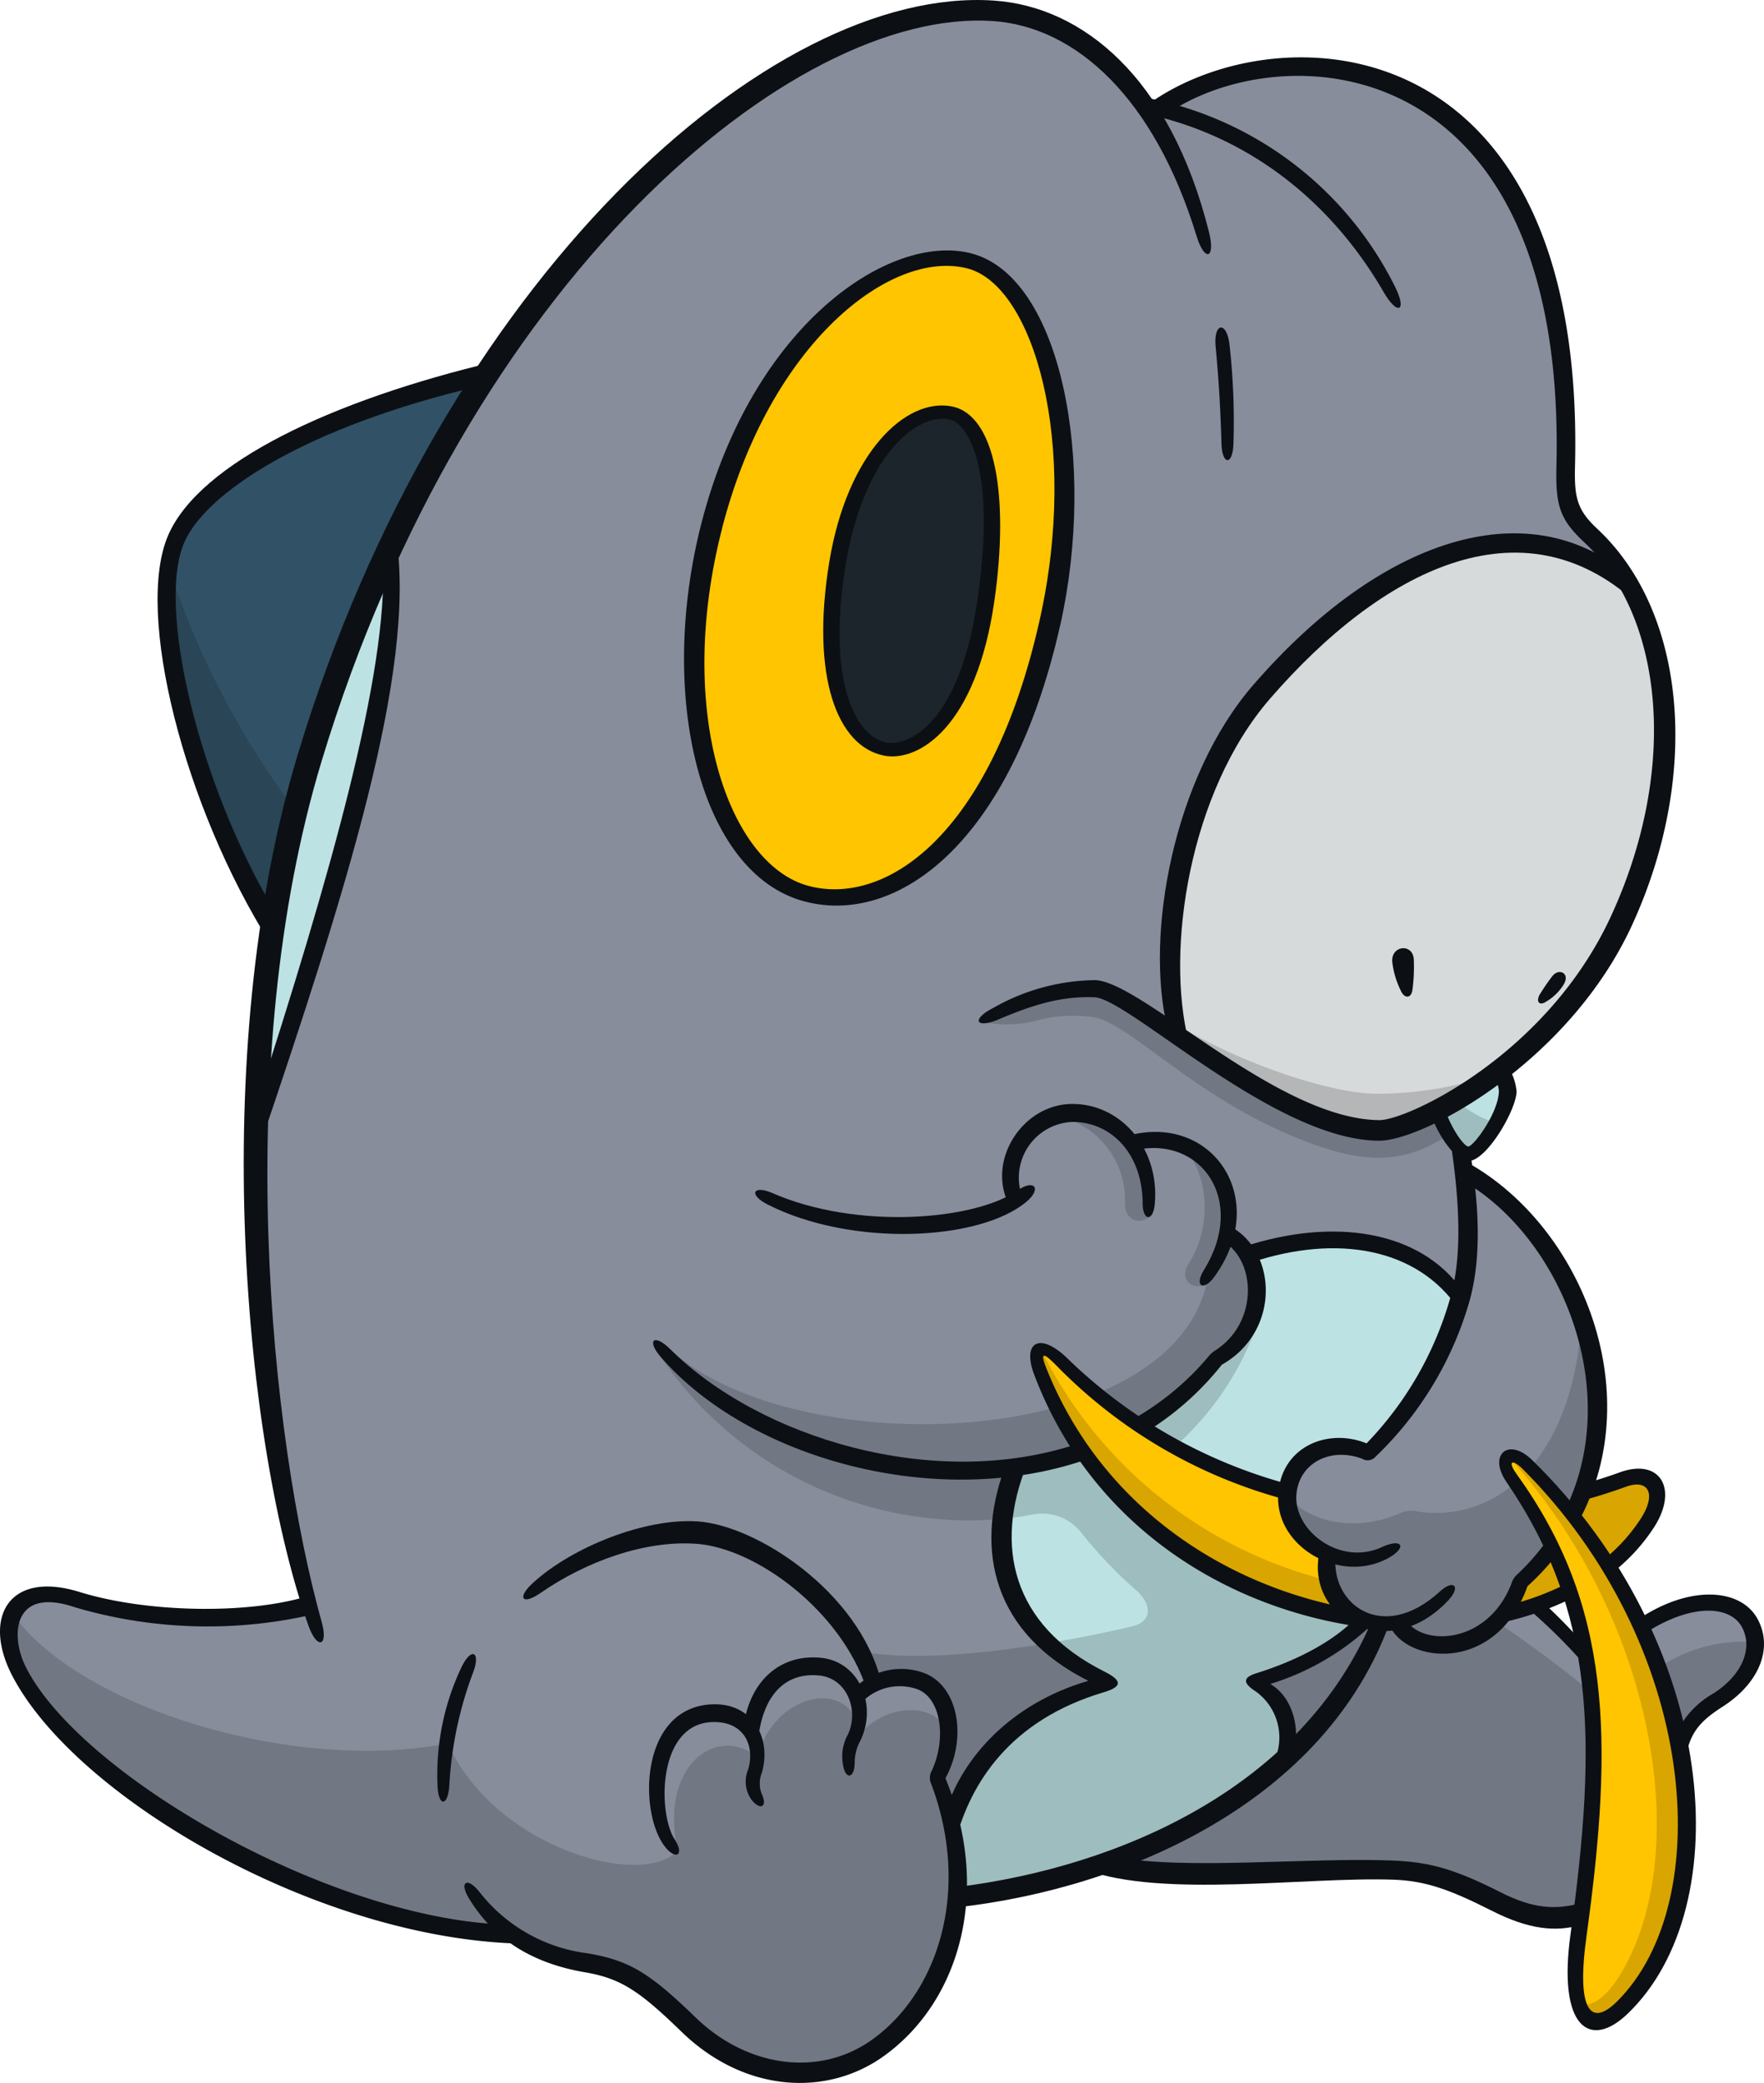
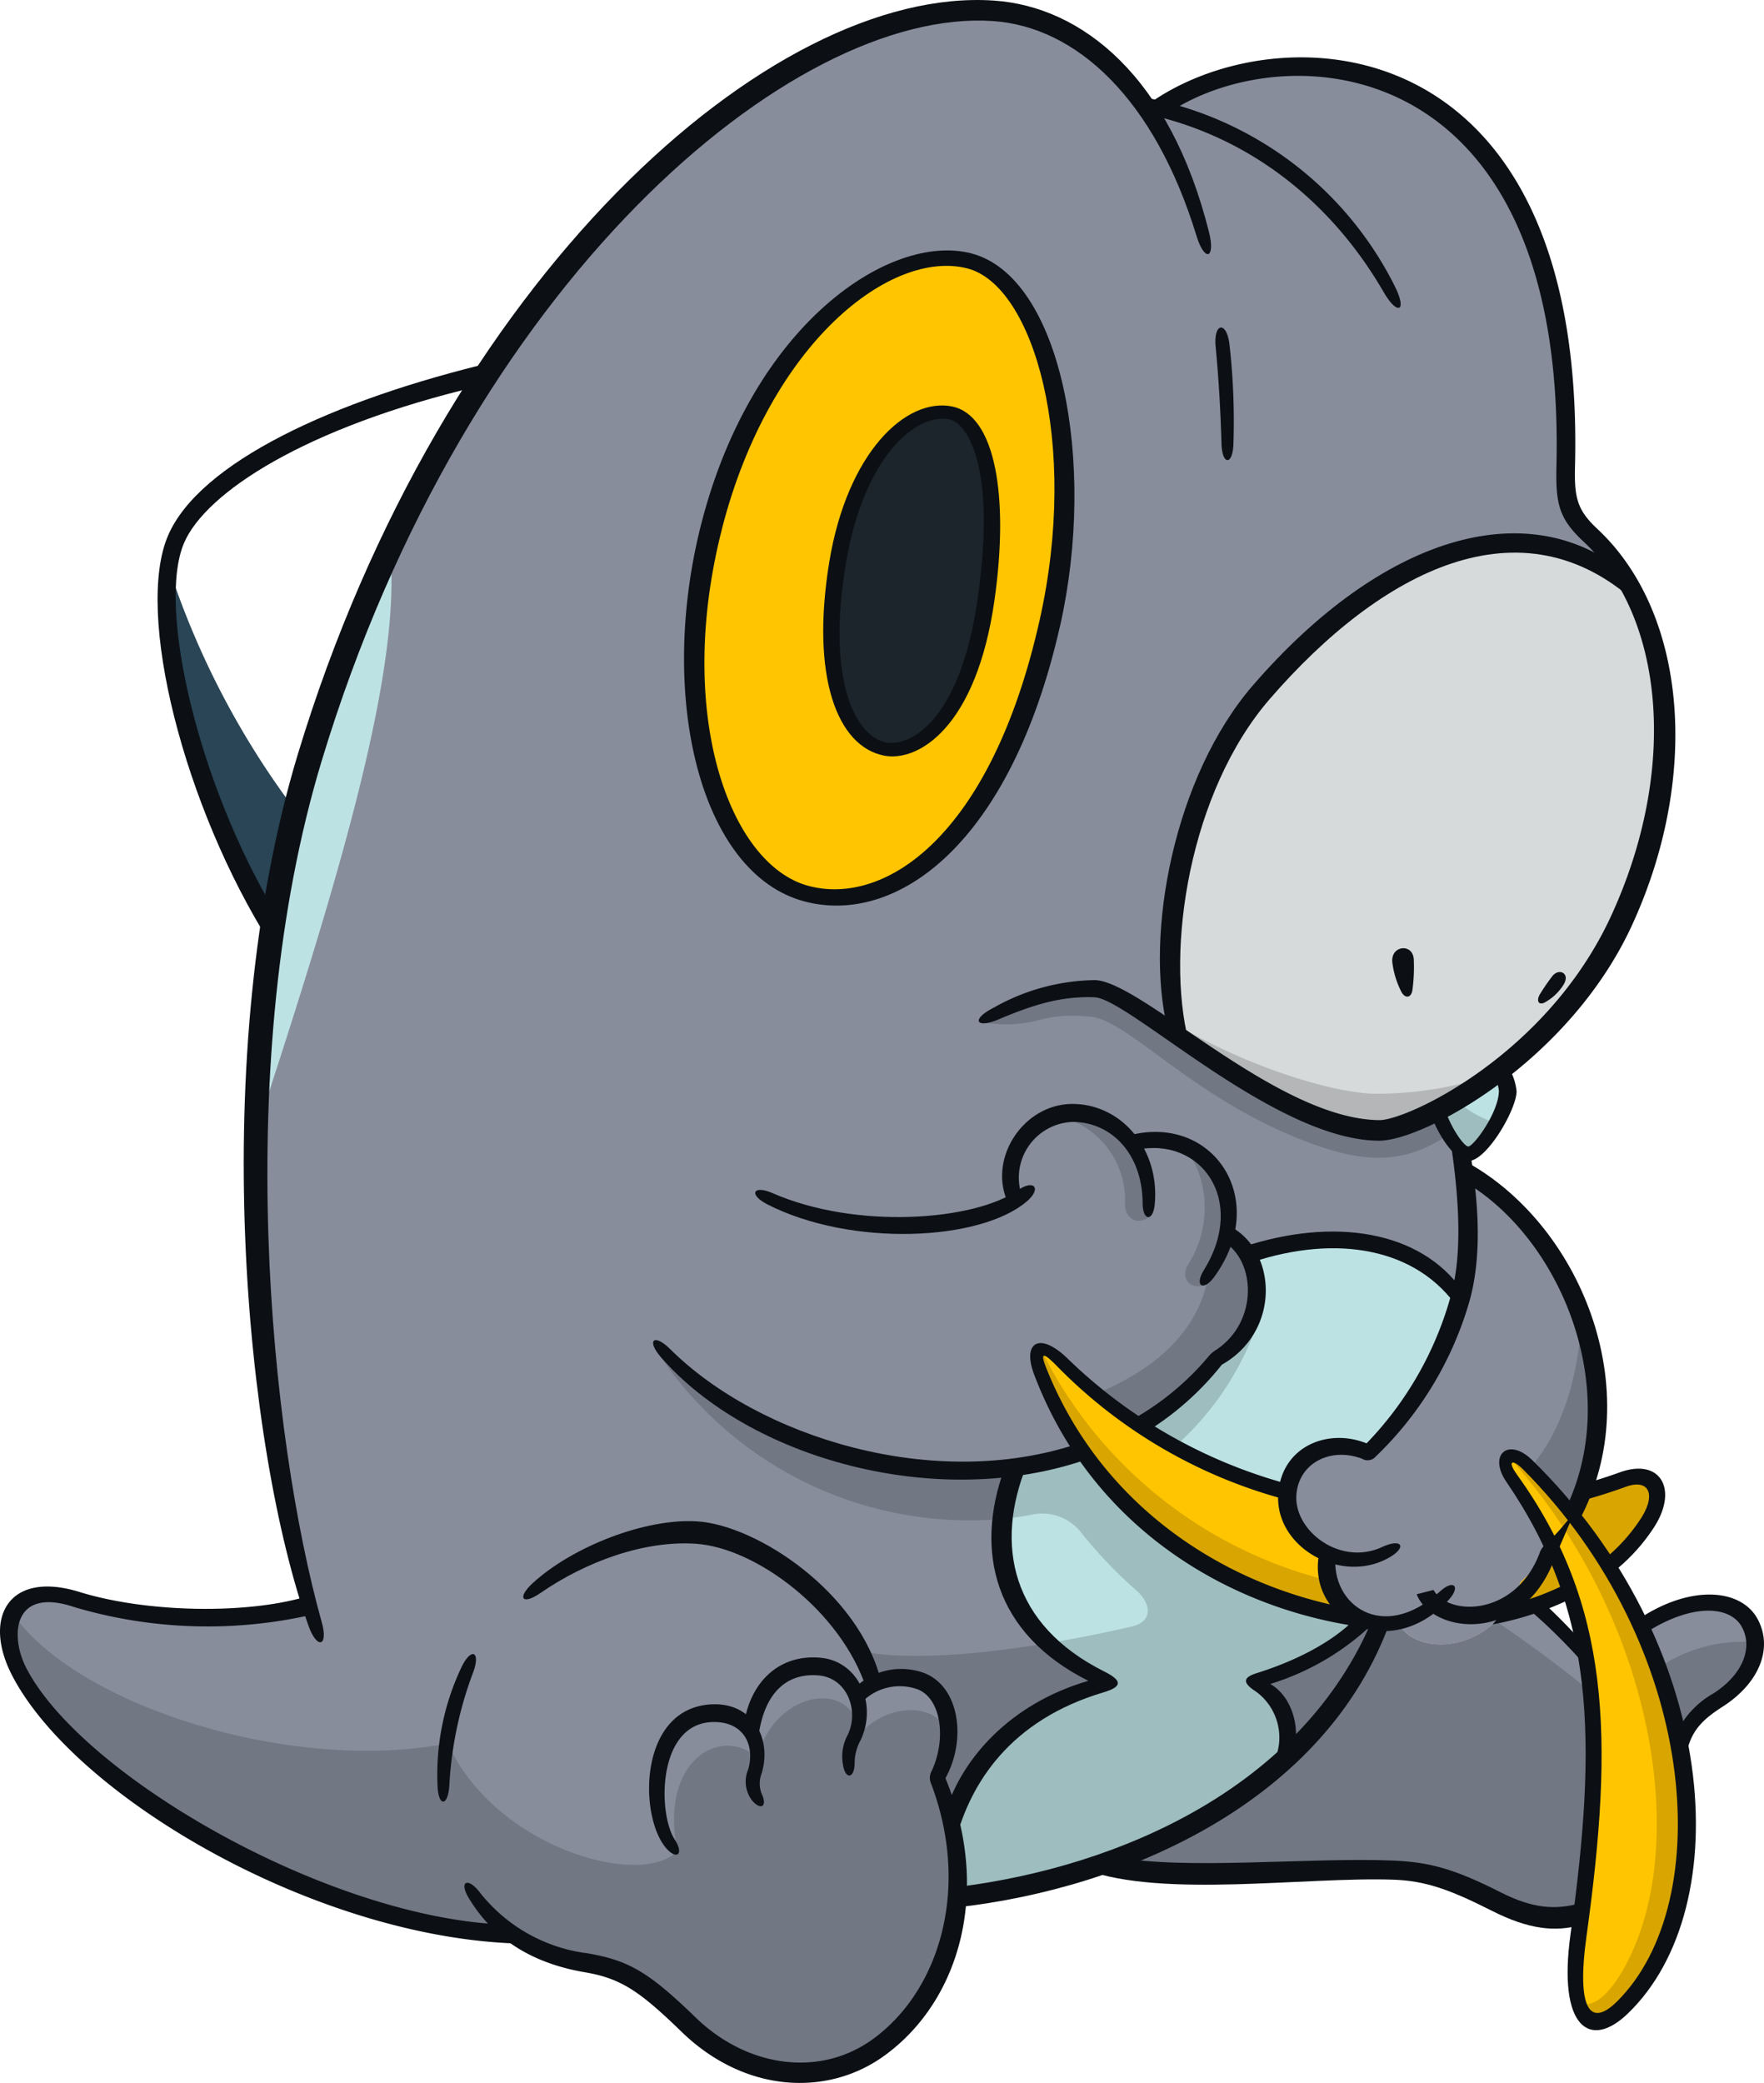
<svg xmlns="http://www.w3.org/2000/svg" id="Group_1497" data-name="Group 1497" width="164.307" height="194.008" viewBox="0 0 164.307 194.008">
  <defs>
    <clipPath id="clip-path">
      <rect id="Rectangle_16537" data-name="Rectangle 16537" width="164.307" height="194.007" fill="none" />
    </clipPath>
  </defs>
  <g id="Group_1189" data-name="Group 1189" clip-path="url(#clip-path)">
    <path id="Path_9419" data-name="Path 9419" d="M148.277,50c-2.1-1.955-2.349-3.224-2.271-6.465.978-40.773-27.458-41.114-37.985-33.266-.4-.1-.795-.187-1.2-.269C102.9,4.349,97.851,1.482,92.658,1.132,72.769-.206,42.483,26.208,29.021,70.67c-8.036,26.545-5.319,60.833-.082,78.947-6.013,1.681-15.635,1.447-21.66-.517C.857,147.007-.1,151.877,1.9,155.795c5.547,10.864,28.5,23.785,46,24.485a16.89,16.89,0,0,0,6.865,2.681c3.865.657,6.32,2.609,9.589,5.773,4.993,4.834,12.3,5.951,17.621,2.109A18.427,18.427,0,0,0,89.3,176.81c16.573-2.026,33.354-10.235,39.393-25.489a5.411,5.411,0,0,1-4.883-6.515c-2.268-1.012-3.96-3.207-3.781-5.528.261-3.383,3.847-5.536,7.533-3.844a32.56,32.56,0,0,0,8.62-14.366c1.128-4.012.688-9.469.034-13.847a10.212,10.212,0,0,1-2.211-3.687c5.393-2.809,13.069-8.715,17.183-17.663,5.974-12.992,5.437-28.092-2.912-35.875" transform="translate(-0.12 -0.135)" fill="#888d9c" />
    <path id="Path_9420" data-name="Path 9420" d="M140.063,151.757a32.573,32.573,0,0,0,8.588-14.266c-3.982-5.76-11.79-6.814-19.8-4.157A7.156,7.156,0,0,1,125.968,143c-4.881,6.085-11.641,9.16-18.757,10.085-3,7.722-1.228,15.572,8.78,20.107-8.557,2.123-13,7.362-14.808,13.169a20.581,20.581,0,0,1,.618,6.775c11.113-1.358,22.315-5.5,30.314-12.681a5.635,5.635,0,0,0-2.768-7.341c4.093-1.249,8.119-3.243,10.482-5.757a5.43,5.43,0,0,1-3.518-6.225c-2.269-1.012-3.96-3.207-3.781-5.528.26-3.383,3.847-5.537,7.533-3.844" transform="translate(-12.621 -16.459)" fill="#bde2e4" />
    <path id="Path_9421" data-name="Path 9421" d="M157.584,170.724a53.2,53.2,0,0,1,5.713,5.917,13.941,13.941,0,0,1,3.213-3.163c4.8-3.551,9.546-3.828,11.094-1.054,1.282,2.3.105,5.244-2.911,7.179-2.854,1.83-3.757,3.4-3.967,7.179-.333,6.031-3.686,11.02-7.882,12.5-3.073,1.084-5.78.619-8.785-.9-4.226-2.141-6.327-2.8-9.589-2.912-7.9-.272-19.642,1.14-27.214-.6,11.514-3.978,21.559-11.336,25.942-22.407l0-.011a6.023,6.023,0,0,0,1.632-.1c1.307,2.79,6.719,3.042,9.843-.815a17.7,17.7,0,0,0,2.907-.811" transform="translate(-14.626 -21.274)" fill="#888d9c" />
    <path id="Path_9422" data-name="Path 9422" d="M166.6,92.938c4.909-10.676,5.41-22.766.8-31.06-11.042-9.336-24.529-1.529-34.351,9.8-7.259,8.376-10.059,22.945-7.765,31.936,5.56,3.812,12.773,8.776,18.714,8.89,3.028.059,16.6-6.522,22.6-19.568" transform="translate(-15.53 -7.201)" fill="#d7dadb" />
    <path id="Path_9423" data-name="Path 9423" d="M153.454,124.627c.477,3.957.656,8.43-.306,11.851a32.565,32.565,0,0,1-8.619,14.366c-3.686-1.692-7.272.461-7.532,3.844-.179,2.321,1.512,4.516,3.78,5.528a5.422,5.422,0,0,0,6.517,6.405c1.575,3.363,9.117,3.039,11.426-3.722,12.827-11.625,6.787-31.573-5.266-38.273" transform="translate(-17.086 -15.546)" fill="#888d9c" />
    <path id="Path_9424" data-name="Path 9424" d="M137.453,162.575c-2.269-1.012-3.96-3.207-3.781-5.528,0-.061.018-.119.025-.179a47.057,47.057,0,0,1-20.875-11.974c-2.192-2.219-3.035-1.512-2.136.777,5.409,13.754,17.754,21.13,29.764,22.924a5.452,5.452,0,0,1-3-6.02" transform="translate(-13.762 -17.906)" fill="#ffc500" />
    <path id="Path_9425" data-name="Path 9425" d="M162.283,155.775c16.466,16.215,18.977,40.563,8.836,50.553-2.579,2.541-5.259,1.823-4.066-6.778,2.61-18.825,2.109-30.874-6.276-42.571-1.287-1.8-.039-2.726,1.506-1.2" transform="translate(-19.987 -19.335)" fill="#ffc500" />
    <path id="Path_9426" data-name="Path 9426" d="M27.277,112.616C35.151,88.656,40.894,69.291,39.712,58.4A145.2,145.2,0,0,0,32.3,77.821c-3.285,10.85-4.772,22.991-5.026,34.8" transform="translate(-3.402 -7.285)" fill="#bde2e4" />
    <path id="Path_9427" data-name="Path 9427" d="M152.964,117.6c.712,2.016,2.167,4.052,2.876,4.06,1.1.015,3.694-4.062,3.688-5.823a5.119,5.119,0,0,0-.741-1.991,39.715,39.715,0,0,1-5.824,3.754" transform="translate(-19.079 -14.201)" fill="#bde2e4" />
-     <path id="Path_9428" data-name="Path 9428" d="M31.112,75.5A138.2,138.2,0,0,1,47.584,39.784c-14.708,3.38-26.342,9.327-28.93,15.342-2.944,6.844,1.46,23.932,8.973,36.283A111.017,111.017,0,0,1,31.112,75.5" transform="translate(-2.212 -4.963)" fill="#315266" />
    <path id="Path_9429" data-name="Path 9429" d="M29.764,83.063A77.684,77.684,0,0,1,17.935,60.4c-1.182,7.957,3.031,22.626,9.693,33.577.548-3.713,1.263-7.364,2.137-10.918" transform="translate(-2.212 -7.535)" fill="#294556" />
    <path id="Path_9430" data-name="Path 9430" d="M143.763,115.47c-3.675,0-11.787-2.383-18.606-6.455.069.334.13.677.212,1,5.56,3.812,12.772,8.89,18.714,8.89,2.41,0,8.337-3.366,10.8-5.3a33.623,33.623,0,0,1-11.12,1.864" transform="translate(-15.611 -13.598)" fill="#b4b6b7" />
    <path id="Path_9431" data-name="Path 9431" d="M148.021,118.755c-3.68,2.471-7.065,2.9-12.27,1.087-11.065-3.844-17.355-11.492-21-12a16,16,0,0,0-2.185-.11,12.364,12.364,0,0,0-3.091.478,11.953,11.953,0,0,1-5.19.068c.509-.267,1.526-.832,2.324-1.162,3.454-1.435,6.651-2.1,8.57-1.894,3.727.407,17.511,13.453,26.3,13.2a10.747,10.747,0,0,0,5.414-1.906,6.976,6.976,0,0,0,1.129,2.236" transform="translate(-13.007 -13.121)" fill="#727784" />
    <path id="Path_9432" data-name="Path 9432" d="M158.459,119.21a10.046,10.046,0,0,1-3.792-2.169c-.585.347-1.159.674-1.7.958.712,2.016,2.167,4.052,2.876,4.06.638.009,1.774-1.357,2.619-2.849" transform="translate(-19.079 -14.599)" fill="#9ebdbf" />
    <path id="Path_9433" data-name="Path 9433" d="M69.756,143.543a34.739,34.739,0,0,0,32.387,15.827,18.934,18.934,0,0,1,1.094-4.847c-12.433,1.66-26.055-3.283-33.481-10.98" transform="translate(-8.701 -17.905)" fill="#727784" />
    <path id="Path_9434" data-name="Path 9434" d="M124.563,152.145a27.288,27.288,0,0,0,8.031-12.547,13.838,13.838,0,0,1-4.125,4.353,27.185,27.185,0,0,1-7.242,6.192q1.618,1.063,3.337,2" transform="translate(-15.121 -17.413)" fill="#9ebdbf" />
    <path id="Path_9435" data-name="Path 9435" d="M114.773,178.54a21,21,0,0,1-5.7-3.692c-7,1.166-13.679,1.621-17.652.721a13.916,13.916,0,0,1,1.4,3.116c1.368-.757,3.814-.99,5.212.029,1.881,1.372,2.642,5.531.641,8.649a23.178,23.178,0,0,1,1.3,4.347c1.814-5.808,6.25-11.047,14.808-13.17" transform="translate(-11.403 -21.81)" fill="#727784" />
    <path id="Path_9436" data-name="Path 9436" d="M129.348,175.911c4.093-1.249,8.119-3.243,10.482-5.757-.149-.052-.284-.128-.427-.191-10.318-1.517-19.551-6.442-25.907-15.574a32.742,32.742,0,0,1-6.338,1.487,18.974,18.974,0,0,0-1.095,4.847q1.342-.134,2.658-.384a4.6,4.6,0,0,1,4.523,1.563,41.3,41.3,0,0,0,5.208,5.476c1.345,1.161,1.667,2.893-.417,3.376-2.547.59-5.168,1.113-7.745,1.543a21,21,0,0,0,5.7,3.692c-8.557,2.123-12.994,7.362-14.807,13.169a20.585,20.585,0,0,1,.618,6.775c11.113-1.359,22.314-5.5,30.313-12.682a5.635,5.635,0,0,0-2.768-7.341" transform="translate(-12.621 -19.258)" fill="#9ebdbf" />
    <path id="Path_9437" data-name="Path 9437" d="M143.843,172.4c-2.372,2.558-7.144,4.983-10.482,5.757,2.877,1.049,3.837,4.74,2.768,7.341a33.636,33.636,0,0,0,9.08-12.808,3.632,3.632,0,0,1-1.365-.291" transform="translate(-16.634 -21.505)" fill="#727784" />
    <path id="Path_9438" data-name="Path 9438" d="M87.394,186.976a8.159,8.159,0,0,0,1.12-4.231c-1.519-3.078-6.565-2.651-9.063,1.134A7.256,7.256,0,0,0,80,181.8c-1.661-4.031-7.951-2.245-9.319,3.289-3.64-3.01-9.154.523-7.456,8.734-3.407,3.569-17.1-.376-21.373-10.024-14.56,2.857-34.573-3.509-40.523-12.054-.536,1.294-.4,3.1.579,5.342,4.111,9.379,27.914,24.338,46,24.485a12.737,12.737,0,0,0,6.865,2.681c3.344.447,7.07,3.28,9.589,5.773,4.216,4.172,11,6.31,17.621,2.109,7.4-4.7,9.178-16.285,5.414-25.154" transform="translate(-0.127 -21.422)" fill="#727784" />
    <path id="Path_9439" data-name="Path 9439" d="M162.8,179.1c-2.878-2.383-6.082-4.712-8.82-6.566-3.175,3.055-7.935,2.66-9.15.067a5.989,5.989,0,0,1-1.632.1l0,.011c-4.383,11.072-14.428,18.43-25.942,22.408,7.572,1.739,19.312.326,27.214.6,3.261.113,5.363.771,9.589,2.912a10.69,10.69,0,0,0,7.885,1.168c1.033-7.951,1.445-14.682.859-20.7" transform="translate(-14.626 -21.521)" fill="#727784" />
    <path id="Path_9440" data-name="Path 9440" d="M176.471,177.143a46.381,46.381,0,0,1,2.014,7.437c.5-1.962,1.543-3.15,3.594-4.466,2.263-1.452,3.491-3.474,3.421-5.364a13.939,13.939,0,0,0-9.029,2.392" transform="translate(-22.011 -21.788)" fill="#727784" />
    <path id="Path_9441" data-name="Path 9441" d="M139.759,168.492a7.312,7.312,0,0,1-2.243-3.366A40.774,40.774,0,0,1,110.7,143.566c-.476.1-.505.866-.017,2.108,5.305,13.49,17.282,20.848,29.072,22.818" transform="translate(-13.762 -17.908)" fill="#d9a500" />
    <path id="Path_9442" data-name="Path 9442" d="M170.684,165.424a16.754,16.754,0,0,0,3.682-4.046c1.7-2.662.787-5.128-2.291-4-1.268.465-2.546.871-3.829,1.227a21.109,21.109,0,0,1-.916,2.063,51.373,51.373,0,0,1,3.354,4.755" transform="translate(-20.871 -19.596)" fill="#d9a500" />
    <path id="Path_9443" data-name="Path 9443" d="M164.543,164.616a22.292,22.292,0,0,1-2.96,3.271,9.354,9.354,0,0,1-1.652,2.979,26.753,26.753,0,0,0,6.232-2.2,37.4,37.4,0,0,0-1.62-4.049" transform="translate(-19.948 -20.534)" fill="#d9a500" />
    <path id="Path_9444" data-name="Path 9444" d="M162.331,155.775c-.7-.69-1.337-.872-1.707-.7,13.974,15.56,17.076,37.381,10.247,48.308-1.37,2.192-2.743,2.96-3.75,2.534.68,2.321,2.381,2.055,4.046.415,10.141-9.99,7.631-34.338-8.836-50.553" transform="translate(-20.035 -19.336)" fill="#d9a500" />
    <path id="Path_9445" data-name="Path 9445" d="M166.768,158.55a23.479,23.479,0,0,0,.867-18.4c-.346,6.446-2.2,11.055-4.775,14.03a51.487,51.487,0,0,1,3.908,4.371" transform="translate(-20.314 -17.482)" fill="#727784" />
-     <path id="Path_9446" data-name="Path 9446" d="M158.2,157.811a11.124,11.124,0,0,1-8.945,2.677,2.667,2.667,0,0,0-1.824.169c-3.926,1.7-8.242.939-10.43-1.6a5.988,5.988,0,0,0,3.776,5.3,5.423,5.423,0,0,0,6.517,6.405c1.576,3.364,9.117,3.04,11.426-3.722a22.4,22.4,0,0,0,2.957-3.278,40.975,40.975,0,0,0-3.477-5.949" transform="translate(-17.088 -19.685)" fill="#727784" />
-     <path id="Path_9447" data-name="Path 9447" d="M107.286,148.931c-12.266,3.4-29.091,1.273-36.323-5.632,7.179,9.159,24.57,14.793,38.782,9.741a35.379,35.379,0,0,1-2.46-4.108" transform="translate(-8.851 -17.875)" fill="#727784" />
    <path id="Path_9448" data-name="Path 9448" d="M120.654,149.117a28.262,28.262,0,0,0,7.252-6.185c5.35-3.38,4.583-9.306.913-11.508a14.419,14.419,0,0,1-1.766,4c-.912,4.977-4.91,8.529-10.34,10.759a44.493,44.493,0,0,0,3.942,2.936" transform="translate(-14.558 -16.393)" fill="#727784" />
    <path id="Path_9449" data-name="Path 9449" d="M125.753,121.776c2.621,2.883,2.853,7.659.612,11.182-.8,1.251.157,2.41,1.544,1.925,4.295-6.551,1.688-12.088-2.156-13.107" transform="translate(-15.685 -15.19)" fill="#727784" />
    <path id="Path_9450" data-name="Path 9450" d="M112.513,118.709a8,8,0,0,1,6.308,8.08c-.081,1.4,1.105,2.234,2.338,1.273.7-7.572-5.1-10.732-8.646-9.354" transform="translate(-14.034 -14.768)" fill="#727784" />
    <path id="Path_9451" data-name="Path 9451" d="M150.167,101.965c-.064-1.566-2.2-1.334-1.995.292a8.243,8.243,0,0,0,.839,2.712c.336.644.936.6,1.034-.207a16.155,16.155,0,0,0,.122-2.8" transform="translate(-18.48 -12.587)" fill="#0c1015" />
    <path id="Path_9452" data-name="Path 9452" d="M166.029,104.653c.71-1.084-.408-1.657-1.046-.8a19.505,19.505,0,0,0-1.119,1.63c-.392.635-.134,1.165.56.718a4.783,4.783,0,0,0,1.605-1.545" transform="translate(-20.416 -12.902)" fill="#0c1015" />
    <path id="Path_9453" data-name="Path 9453" d="M31.975,151.443c-5.9-16.534-9.512-53.064-1-81.19C44.439,25.792,75.058-1.351,95.8.053c8.225.553,16.434,7.1,20.053,21.591.619,2.48-.418,2.786-1.165.342C110.772,9.179,103.491,2.484,95.7,1.96,77.011.713,46.717,26.209,33.2,70.864c-8.455,27.924-4.791,63.114,0,80.214.647,2.31-.437,2.575-1.225.365" transform="translate(-3.235 0)" fill="#0c1015" />
    <path id="Path_9454" data-name="Path 9454" d="M129.908,45.657c-.1-3.3-.252-5.892-.544-9.011-.216-2.311,1.068-2.425,1.3-.115a63.737,63.737,0,0,1,.357,9.145c-.058,2.05-1.056,2.031-1.116-.019" transform="translate(-16.133 -4.348)" fill="#0c1015" />
    <path id="Path_9455" data-name="Path 9455" d="M121.178,10.261a32.764,32.764,0,0,1,23.855,17.68c1.191,2.376.252,2.772-1.039.544-5.008-8.648-12.667-14.414-21.593-16.474Z" transform="translate(-15.115 -1.28)" fill="#0c1015" />
    <path id="Path_9456" data-name="Path 9456" d="M124.148,102.9c-2.159-8.788.591-23.5,7.977-32.018,11.954-13.793,25.382-17.854,34.523-10.549l1.194,2.931c-10.692-9.8-23.776-3.078-34.163,8.908-7.495,8.648-9.75,23.377-7.564,31.934Z" transform="translate(-15.396 -7.08)" fill="#0c1015" />
-     <path id="Path_9457" data-name="Path 9457" d="M27.111,110.45c6.957-21.523,12.431-40.567,11.936-51.03l1.262-2.087c1.8,12.376-4.669,32.818-12.942,57.182Z" transform="translate(-3.382 -7.151)" fill="#0c1015" />
    <path id="Path_9458" data-name="Path 9458" d="M27.289,92.706c-8.061-12.75-12.672-30.88-9.522-38.074C20.7,47.925,32.933,42.1,48.183,38.489l-1.414,2.265C30.5,44.576,21.245,50.7,19.242,55.359c-2.566,5.963,1.344,22.54,8.542,34.494Z" transform="translate(-2.092 -4.801)" fill="#0c1015" />
    <path id="Path_9459" data-name="Path 9459" d="M141.9,165.473c-.482,4.521,4.381,8.219,9.717,3.329,1.288-1.179,1.976-.459.787.818-5.614,6.023-13.52,1.669-11.965-4.691Z" transform="translate(-17.493 -20.573)" fill="#0c1015" />
    <path id="Path_9460" data-name="Path 9460" d="M165.369,155.7c5.155-11.039-.593-24.945-9.5-30.211l-.179-2.033c10.881,5.746,17.338,21.44,10.817,33.574Z" transform="translate(-19.42 -15.4)" fill="#0c1015" />
-     <path id="Path_9461" data-name="Path 9461" d="M163.3,165.432a23.879,23.879,0,0,1-2.589,2.75c-2.922,8.251-11.48,7.215-12.908,3.494l1.568-.4c1.444,2.5,7.612,2.414,9.85-3.347a1.832,1.832,0,0,1,.6-.906,21.378,21.378,0,0,0,2.766-3.188Z" transform="translate(-18.436 -20.436)" fill="#0c1015" />
+     <path id="Path_9461" data-name="Path 9461" d="M163.3,165.432c-2.922,8.251-11.48,7.215-12.908,3.494l1.568-.4c1.444,2.5,7.612,2.414,9.85-3.347a1.832,1.832,0,0,1,.6-.906,21.378,21.378,0,0,0,2.766-3.188Z" transform="translate(-18.436 -20.436)" fill="#0c1015" />
    <path id="Path_9462" data-name="Path 9462" d="M142.192,172.506c-5.988,16.707-24.452,24.869-40.382,26.645l.076-1.9c15.129-1.883,32.079-9.278,38.646-24.921Z" transform="translate(-12.699 -21.495)" fill="#0c1015" />
    <path id="Path_9463" data-name="Path 9463" d="M133.6,157.546a46.578,46.578,0,0,1-21.309-12.308c-1.54-1.594-1.755-1.463-1.118.12,5.166,12.852,16.582,20.085,27.916,22.226l2.817,1.954c-12.821-1.316-26.336-8.879-31.919-23.72-1.118-2.971.528-4.011,3.176-1.407A47.087,47.087,0,0,0,133.7,156.069Z" transform="translate(-13.675 -17.828)" fill="#0c1015" />
    <path id="Path_9464" data-name="Path 9464" d="M170.477,164.655a16.254,16.254,0,0,0,3.337-3.726c1.48-2.3.7-3.716-1.4-2.953q-2.1.765-4.259,1.338l.353-1.612q1.7-.477,3.361-1.077c3.724-1.343,5.46,1.54,3.19,5.093a17.305,17.305,0,0,1-3.826,4.2Z" transform="translate(-20.975 -19.495)" fill="#0c1015" />
    <path id="Path_9465" data-name="Path 9465" d="M166.2,169.895a28.557,28.557,0,0,1-7.35,2.421l1.5-1.8a25.173,25.173,0,0,0,5.426-2.015Z" transform="translate(-19.814 -21.018)" fill="#0c1015" />
    <path id="Path_9466" data-name="Path 9466" d="M81.5,127.908c-1.776-.907-1.342-1.844.484-1.047,7.821,3.416,18.769,2.574,22.854-.27,1.532-1.066,2.23-.15.823,1.049-4.354,3.7-16.345,4.258-24.161.269" transform="translate(-10.025 -15.732)" fill="#0c1015" />
    <path id="Path_9467" data-name="Path 9467" d="M107.263,126.822c-2.073-4.131,1.33-9.371,5.966-9.345,4.588.027,8.111,4.258,7.631,9.347-.155,1.641-1.118,1.564-1.126-.083-.025-4.618-2.9-7.568-6.5-7.589a5.192,5.192,0,0,0-4.74,6.908Z" transform="translate(-13.302 -14.654)" fill="#0c1015" />
    <path id="Path_9468" data-name="Path 9468" d="M119.889,120.844c7.928-2.281,13.5,5.814,8.15,13.135-.982,1.344-1.877.841-.948-.662,4.046-6.543-.322-12.5-6.347-11.18Z" transform="translate(-14.954 -15.025)" fill="#0c1015" />
    <path id="Path_9469" data-name="Path 9469" d="M120.474,148.493a25.609,25.609,0,0,0,7.059-5.817,2.906,2.906,0,0,1,.779-.692c3.907-2.591,3.713-8.245.7-10.063l.371-1.547c4.608,2.187,5.028,9.849-.549,13a27.258,27.258,0,0,1-6.81,6.112Z" transform="translate(-15.027 -16.262)" fill="#0c1015" />
    <path id="Path_9470" data-name="Path 9470" d="M109.923,153.708c-13.978,4.854-31.508-.078-39.693-9.508-1.382-1.593-.636-2.242.86-.754,8.295,8.242,24.59,13.292,38,8.806Z" transform="translate(-8.669 -17.789)" fill="#0c1015" />
    <path id="Path_9471" data-name="Path 9471" d="M162.611,155.228c17.4,17.032,19.248,41.591,8.919,51.549-3.536,3.409-6.554,1.337-5.344-7.382,2.53-18.247,2.269-30.079-5.977-42.135-1.727-2.525.192-4.194,2.4-2.031m-1.435,1.325c8.773,12.147,9.066,24.527,6.5,43.029-.952,6.866.36,8.545,2.856,6.063,9.347-9.292,7.548-33.165-8.751-49.536-1-1.01-1.522-.827-.6.444" transform="translate(-19.9 -19.238)" fill="#0c1015" />
    <path id="Path_9472" data-name="Path 9472" d="M163.975,170.505c1.379,1.262,2.679,2.62,3.883,3.941l.233,2.135a51.029,51.029,0,0,0-5.63-5.59Z" transform="translate(-20.264 -21.268)" fill="#0c1015" />
    <path id="Path_9473" data-name="Path 9473" d="M161.556,203.977c-2.284.607-4.7.411-8.193-1.359-3.933-1.992-6.2-2.789-9.163-2.892-8.085-.284-21.471,1.728-28.634-.913l2.853-1.2c6.31,1.243,18.05.011,25.723.33,3.456.144,5.764.786,10.075,2.971,2.877,1.457,5.039,1.687,7.513.971Z" transform="translate(-14.415 -24.649)" fill="#0c1015" />
    <path id="Path_9474" data-name="Path 9474" d="M177.826,182.713a8.414,8.414,0,0,1,3.526-3.828c2.715-1.742,3.7-4.265,2.621-6.2-1.091-1.956-4.636-2.24-9.063.635l-.607-1.307c4.87-3.282,9.564-2.885,11.12-.1,1.489,2.67.277,5.968-3.228,8.216-2.58,1.656-3.432,2.906-3.637,6.611Z" transform="translate(-21.741 -21.167)" fill="#0c1015" />
    <path id="Path_9475" data-name="Path 9475" d="M85.623,179.519a6.191,6.191,0,0,1,6.641-1.534c3.274,1.284,3.954,6.192,1.963,9.792,4.281,10.4,1.4,20.727-5.709,25.858-5.308,3.834-12.985,3.456-18.845-2.218-3.9-3.779-5.639-4.989-9-5.561-4.831-.821-8.492-3.009-10.849-6.922-.9-1.5-.151-1.976.953-.624a15.152,15.152,0,0,0,10.114,5.774c3.889.662,5.748,1.793,10.087,5.994,4.756,4.606,11.5,5.605,16.467,2.014,6.171-4.456,9.154-13.96,5.455-23.789a1.312,1.312,0,0,1,.057-1.228c1.39-3.037.842-6.727-1.308-7.573a4.926,4.926,0,0,0-5.386,1.387Z" transform="translate(-6.164 -22.15)" fill="#0c1015" />
    <path id="Path_9476" data-name="Path 9476" d="M46.558,188.251a23.288,23.288,0,0,1,2.22-10.984c.9-1.909,1.828-1.522,1.1.452a35.135,35.135,0,0,0-2.22,10.522c-.121,2.017-1.035,2.03-1.1.01" transform="translate(-5.805 -21.956)" fill="#0c1015" />
    <path id="Path_9477" data-name="Path 9477" d="M87.65,177.479c-2.349-7.225-10.288-13.129-15.893-13.5-4.805-.322-10.218,1.648-14.491,4.6-1.67,1.154-2.2.443-.7-.935,3.7-3.394,10.516-6.077,15.362-5.747,5.512.368,15.036,6.579,17.093,14.917Z" transform="translate(-6.945 -20.191)" fill="#0c1015" />
    <path id="Path_9478" data-name="Path 9478" d="M79.186,182.477c.669-4.039,3.448-6.408,7.1-6.073,3.579.309,5.362,4.366,3.721,7.742a4.334,4.334,0,0,0-.522,2.082c-.029,1.493-.9,1.54-1.1.074a4.189,4.189,0,0,1,.454-2.719c1.068-2.2-.008-5.3-2.727-5.533-3.184-.27-5.309,1.922-5.668,6.445Z" transform="translate(-9.877 -22)" fill="#0c1015" />
    <path id="Path_9479" data-name="Path 9479" d="M70.566,194.64c-2.474-3.1-2.4-12.938,4.324-13.273,3.779-.193,5.638,3.116,4.686,6.379a2.664,2.664,0,0,0-.027,1.922c.58,1.2-.046,1.638-.9.633a2.915,2.915,0,0,1-.342-2.882c.642-2.2-.381-4.509-3.371-4.4-5.089.19-5.059,8.475-3.484,10.92.949,1.471.13,1.976-.888.7" transform="translate(-8.616 -22.622)" fill="#0c1015" />
    <path id="Path_9480" data-name="Path 9480" d="M48.894,202.1c-19.018-.288-41.854-13.554-47.773-25-2.755-5.329-.347-9.815,6.29-7.761,6.246,1.933,15.589,2.1,21.2.405l.452,1.71a43.723,43.723,0,0,1-22.1-.694C1.2,168.8.911,173.407,2.431,176.383c5.07,9.932,27.781,23.152,44.275,23.921Z" transform="translate(0 -21.059)" fill="#0c1015" />
    <path id="Path_9481" data-name="Path 9481" d="M153.93,122.629c.912,5.464.936,10.053-.1,13.725A32.445,32.445,0,0,1,145.1,150.8a.984.984,0,0,1-1.26.2c-2.974-1.118-5.9.425-6.122,3.346-.257,3.339,4.047,6.684,7.968,4.882,1.931-.888,2.389.06.515,1.063-4.464,2.389-10.552-1.12-10.172-6.075.339-4.391,4.647-6.1,8.224-4.649A32.068,32.068,0,0,0,152.1,135.83c.927-3.3.965-7.97-.049-14.536Z" transform="translate(-16.965 -15.13)" fill="#0c1015" />
    <path id="Path_9482" data-name="Path 9482" d="M159.3,113.242a5.292,5.292,0,0,1,.946,2.526c.007,1.667-2.774,6.5-4.5,6.5-1.164,0-2.8-2.311-3.533-4.485l1.251-.625c.648,2.042,1.907,3.77,2.29,3.752.5-.022,2.827-3.167,2.845-5.176a3.436,3.436,0,0,0-.556-1.572Z" transform="translate(-18.986 -14.125)" fill="#0c1015" />
    <path id="Path_9483" data-name="Path 9483" d="M132.329,132.474c8.354-2.748,16.462-1.572,20.436,4.136l-.418,1.631c-3.852-5.671-11.309-6.936-19.178-4.343Z" transform="translate(-16.506 -16.347)" fill="#0c1015" />
    <path id="Path_9484" data-name="Path 9484" d="M108.2,155.912c-3,7.4-1.466,14.876,7.238,19.232,1.753.877,1.6,1.43-.092,1.934-8.731,2.6-12.346,8.471-13.749,13.68l-.856-2.856c1.508-4.619,5.818-9.744,13.195-11.9-8.748-4.38-10.635-12.025-7.815-19.77Z" transform="translate(-12.566 -19.448)" fill="#0c1015" />
    <path id="Path_9485" data-name="Path 9485" d="M134.8,186.262a5.29,5.29,0,0,0-1.274-7.231c-1.232-.79-1.26-1.305.053-1.715,4.154-1.3,7.424-3.189,9.279-5.17l1.912.214a23.946,23.946,0,0,1-9.911,5.96c1.985,1.15,2.815,3.946,2.2,6.337Z" transform="translate(-16.539 -21.473)" fill="#0c1015" />
    <path id="Path_9486" data-name="Path 9486" d="M141.462,105.093c2.583.022,15.637-6.056,21.6-19.03,6.316-13.734,4.881-27.9-2.531-34.814-2.314-2.157-2.65-3.493-2.565-7.1.926-38.6-24.992-40.118-35.961-32.988l-2.228-.571c11.867-8.779,40.962-8.038,39.918,33.6-.072,2.873.178,4.059,2.066,5.819,8.374,7.808,9.623,23.057,3.243,36.929-5.872,12.772-19.423,20.079-23.554,20.072-9.715-.017-23.339-13.256-26.522-13.361-2.923-.1-5.4.565-8.923,2.059-2.145.909-2.567-.018-.489-1.071a19.6,19.6,0,0,1,9.435-2.586c4.326.057,16.938,12.958,26.51,13.041" transform="translate(-12.992 -0.762)" fill="#0c1015" />
    <path id="Path_9487" data-name="Path 9487" d="M107.022,61.419c-4.277,19-14.161,27.531-22.7,25.236C75.585,84.311,71.375,68.567,75.536,52.4c4.713-18.31,16.819-26.523,23.971-24.682,7.643,1.968,10.917,18.591,7.515,33.7" transform="translate(-9.22 -3.426)" fill="#ffc500" />
    <path id="Path_9488" data-name="Path 9488" d="M102.907,61.247c-1.619,11.427-6.607,14.55-9.414,14-3.922-.765-6.079-7.261-4.43-17.325,1.619-9.887,6.677-14.772,10.522-14,3.164.633,4.787,6.985,3.323,17.325" transform="translate(-11.039 -5.469)" fill="#1c252b" />
    <path id="Path_9489" data-name="Path 9489" d="M93.27,75.76c-4.337-.845-6.852-7.3-5.1-18.032C89.842,47.552,95.3,42.385,99.6,43.24c4.039.809,5.329,8.37,3.961,18.024-1.688,11.907-7.123,15.114-10.287,14.5M102,61.083c1.765-12.459-1.066-16.321-2.641-16.636-3.084-.622-8,3.425-9.664,13.553-1.781,10.873.943,15.985,3.788,16.539,1.929.38,6.831-1.564,8.516-13.455" transform="translate(-10.928 -5.382)" fill="#0c1015" />
    <path id="Path_9490" data-name="Path 9490" d="M107.825,61.58c-4.6,20.437-15.273,28-23.855,25.693-9.7-2.606-13.7-19.111-9.551-35.24C79.193,33.487,91.994,24.979,99.53,26.92c8.417,2.165,11.708,19.5,8.3,34.66m-31.49-9.046c-4.415,17.156.636,31.31,8.034,33.3,7.087,1.9,16.98-4.492,21.532-24.708,3.731-16.574-.564-31.218-6.72-32.8C92.1,26.5,80.8,35.2,76.335,52.534" transform="translate(-9.079 -3.324)" fill="#0c1015" />
  </g>
</svg>